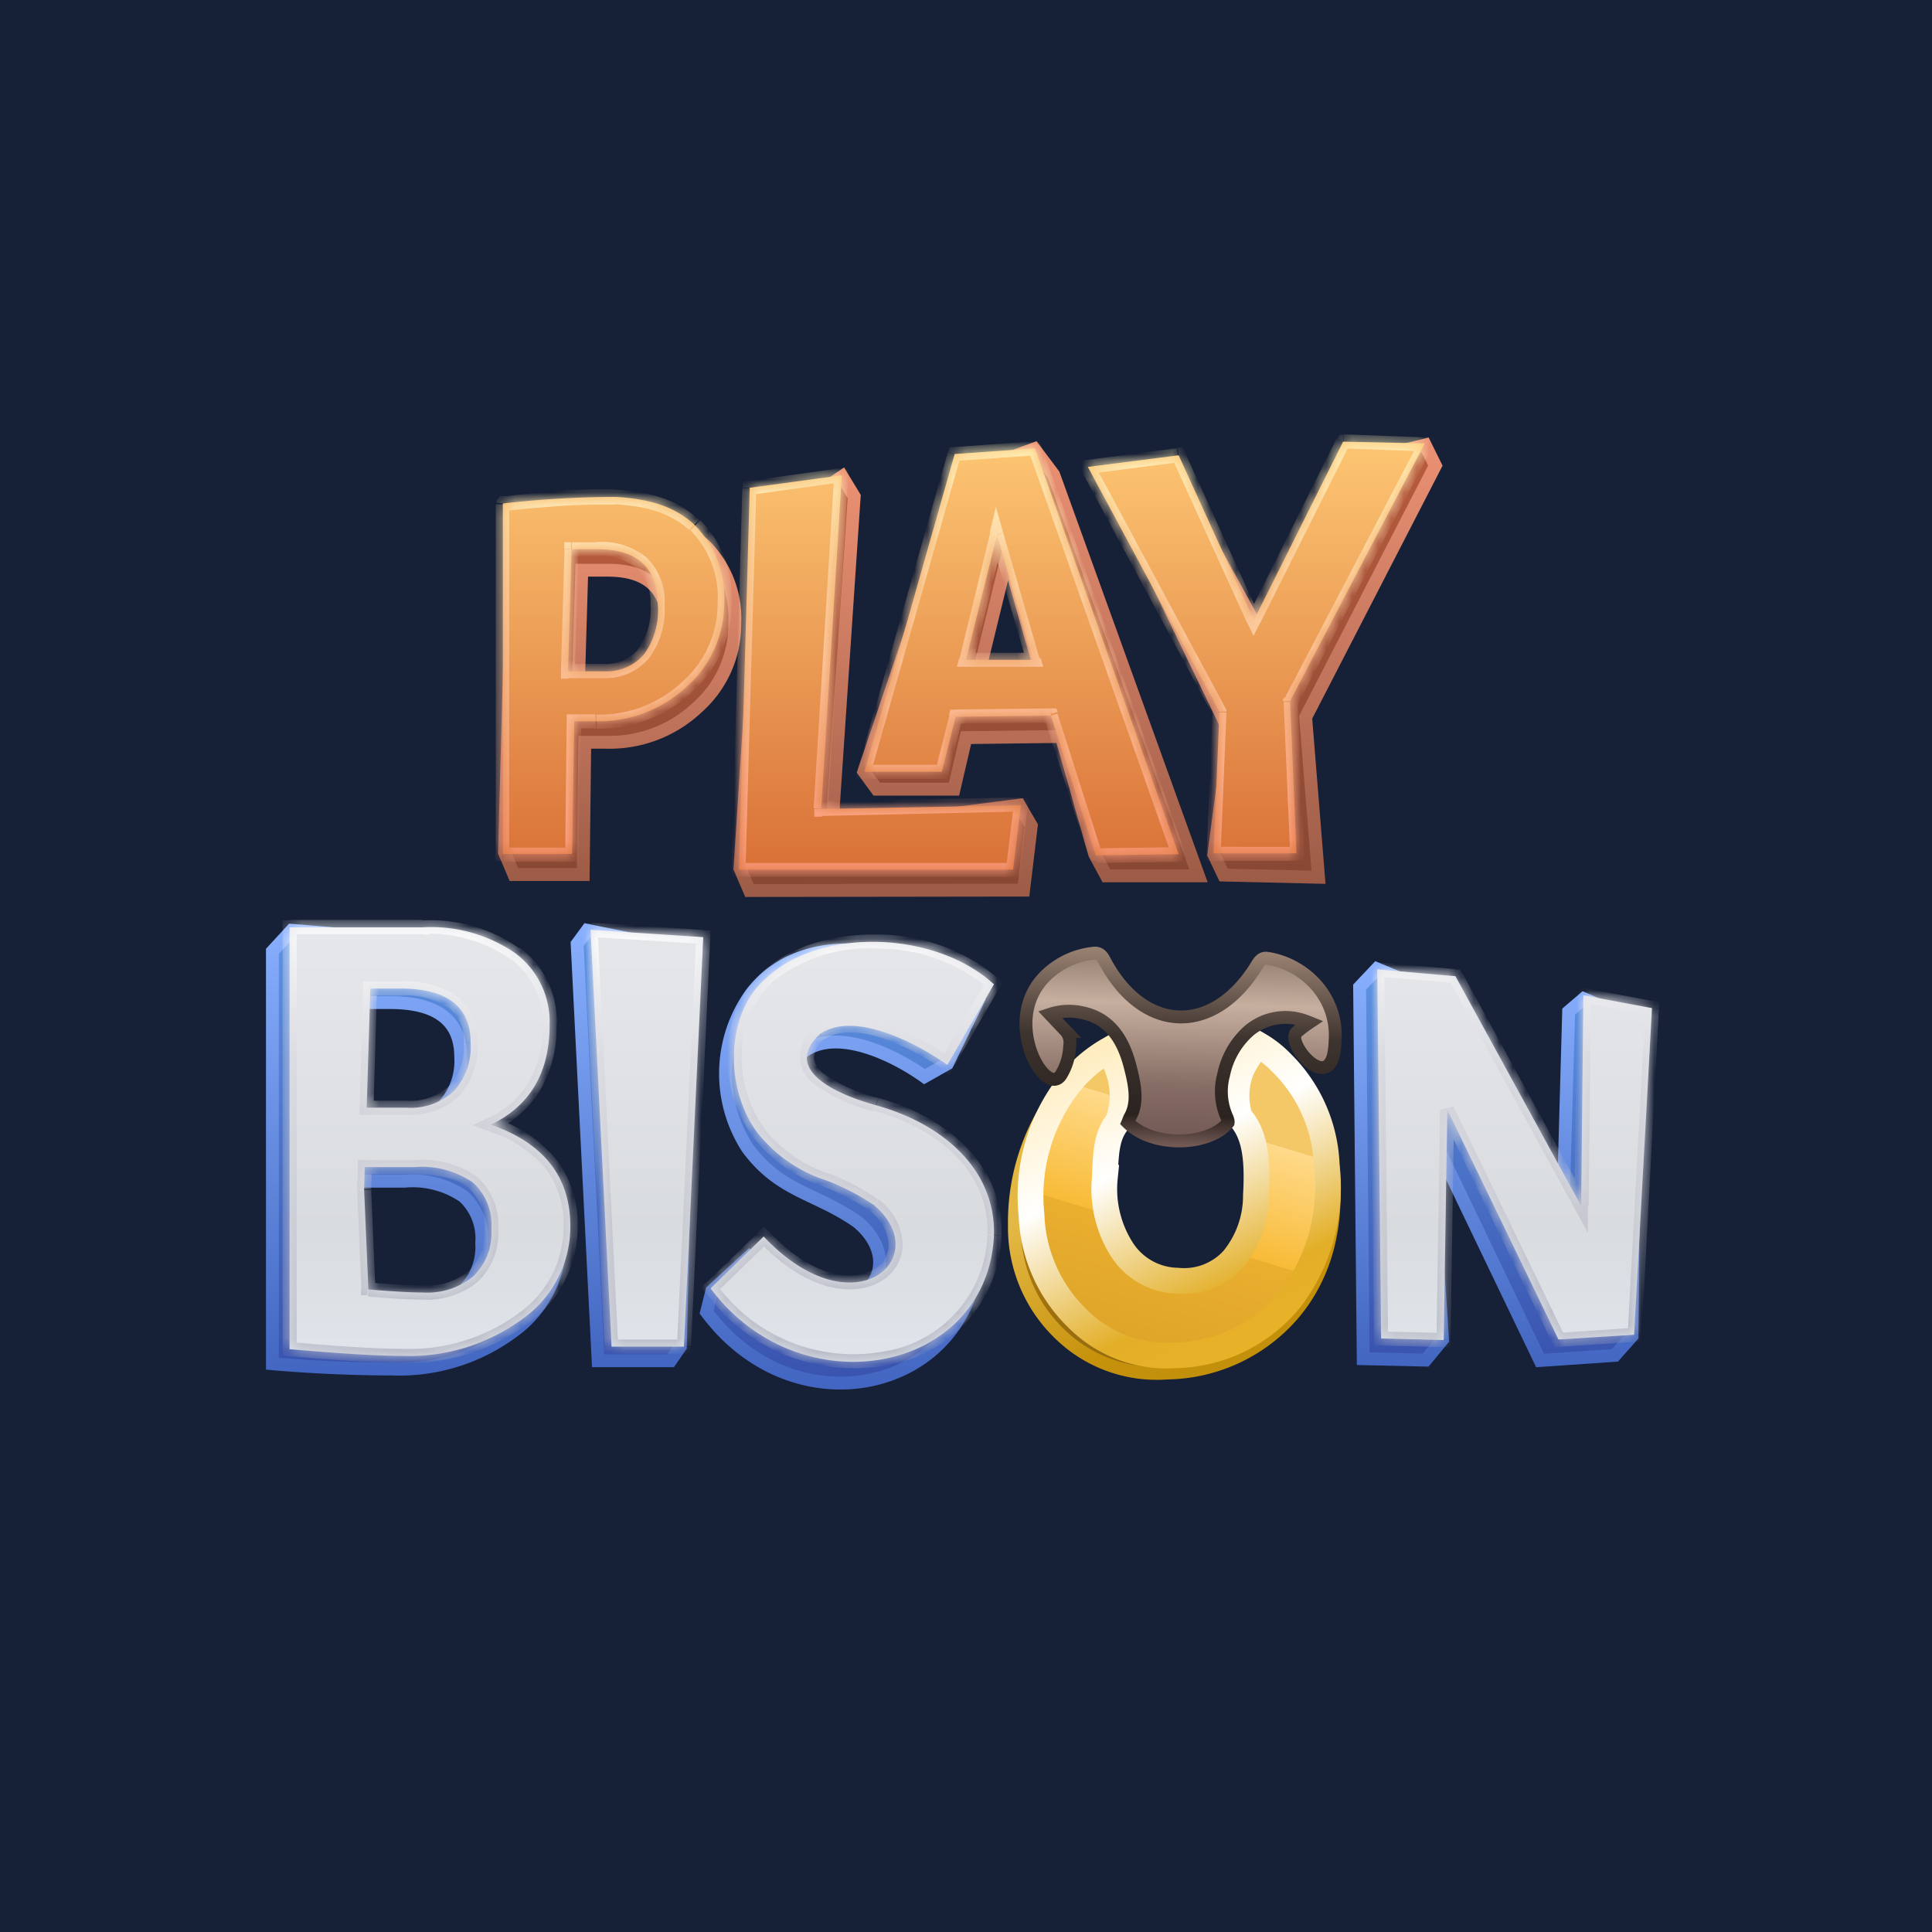
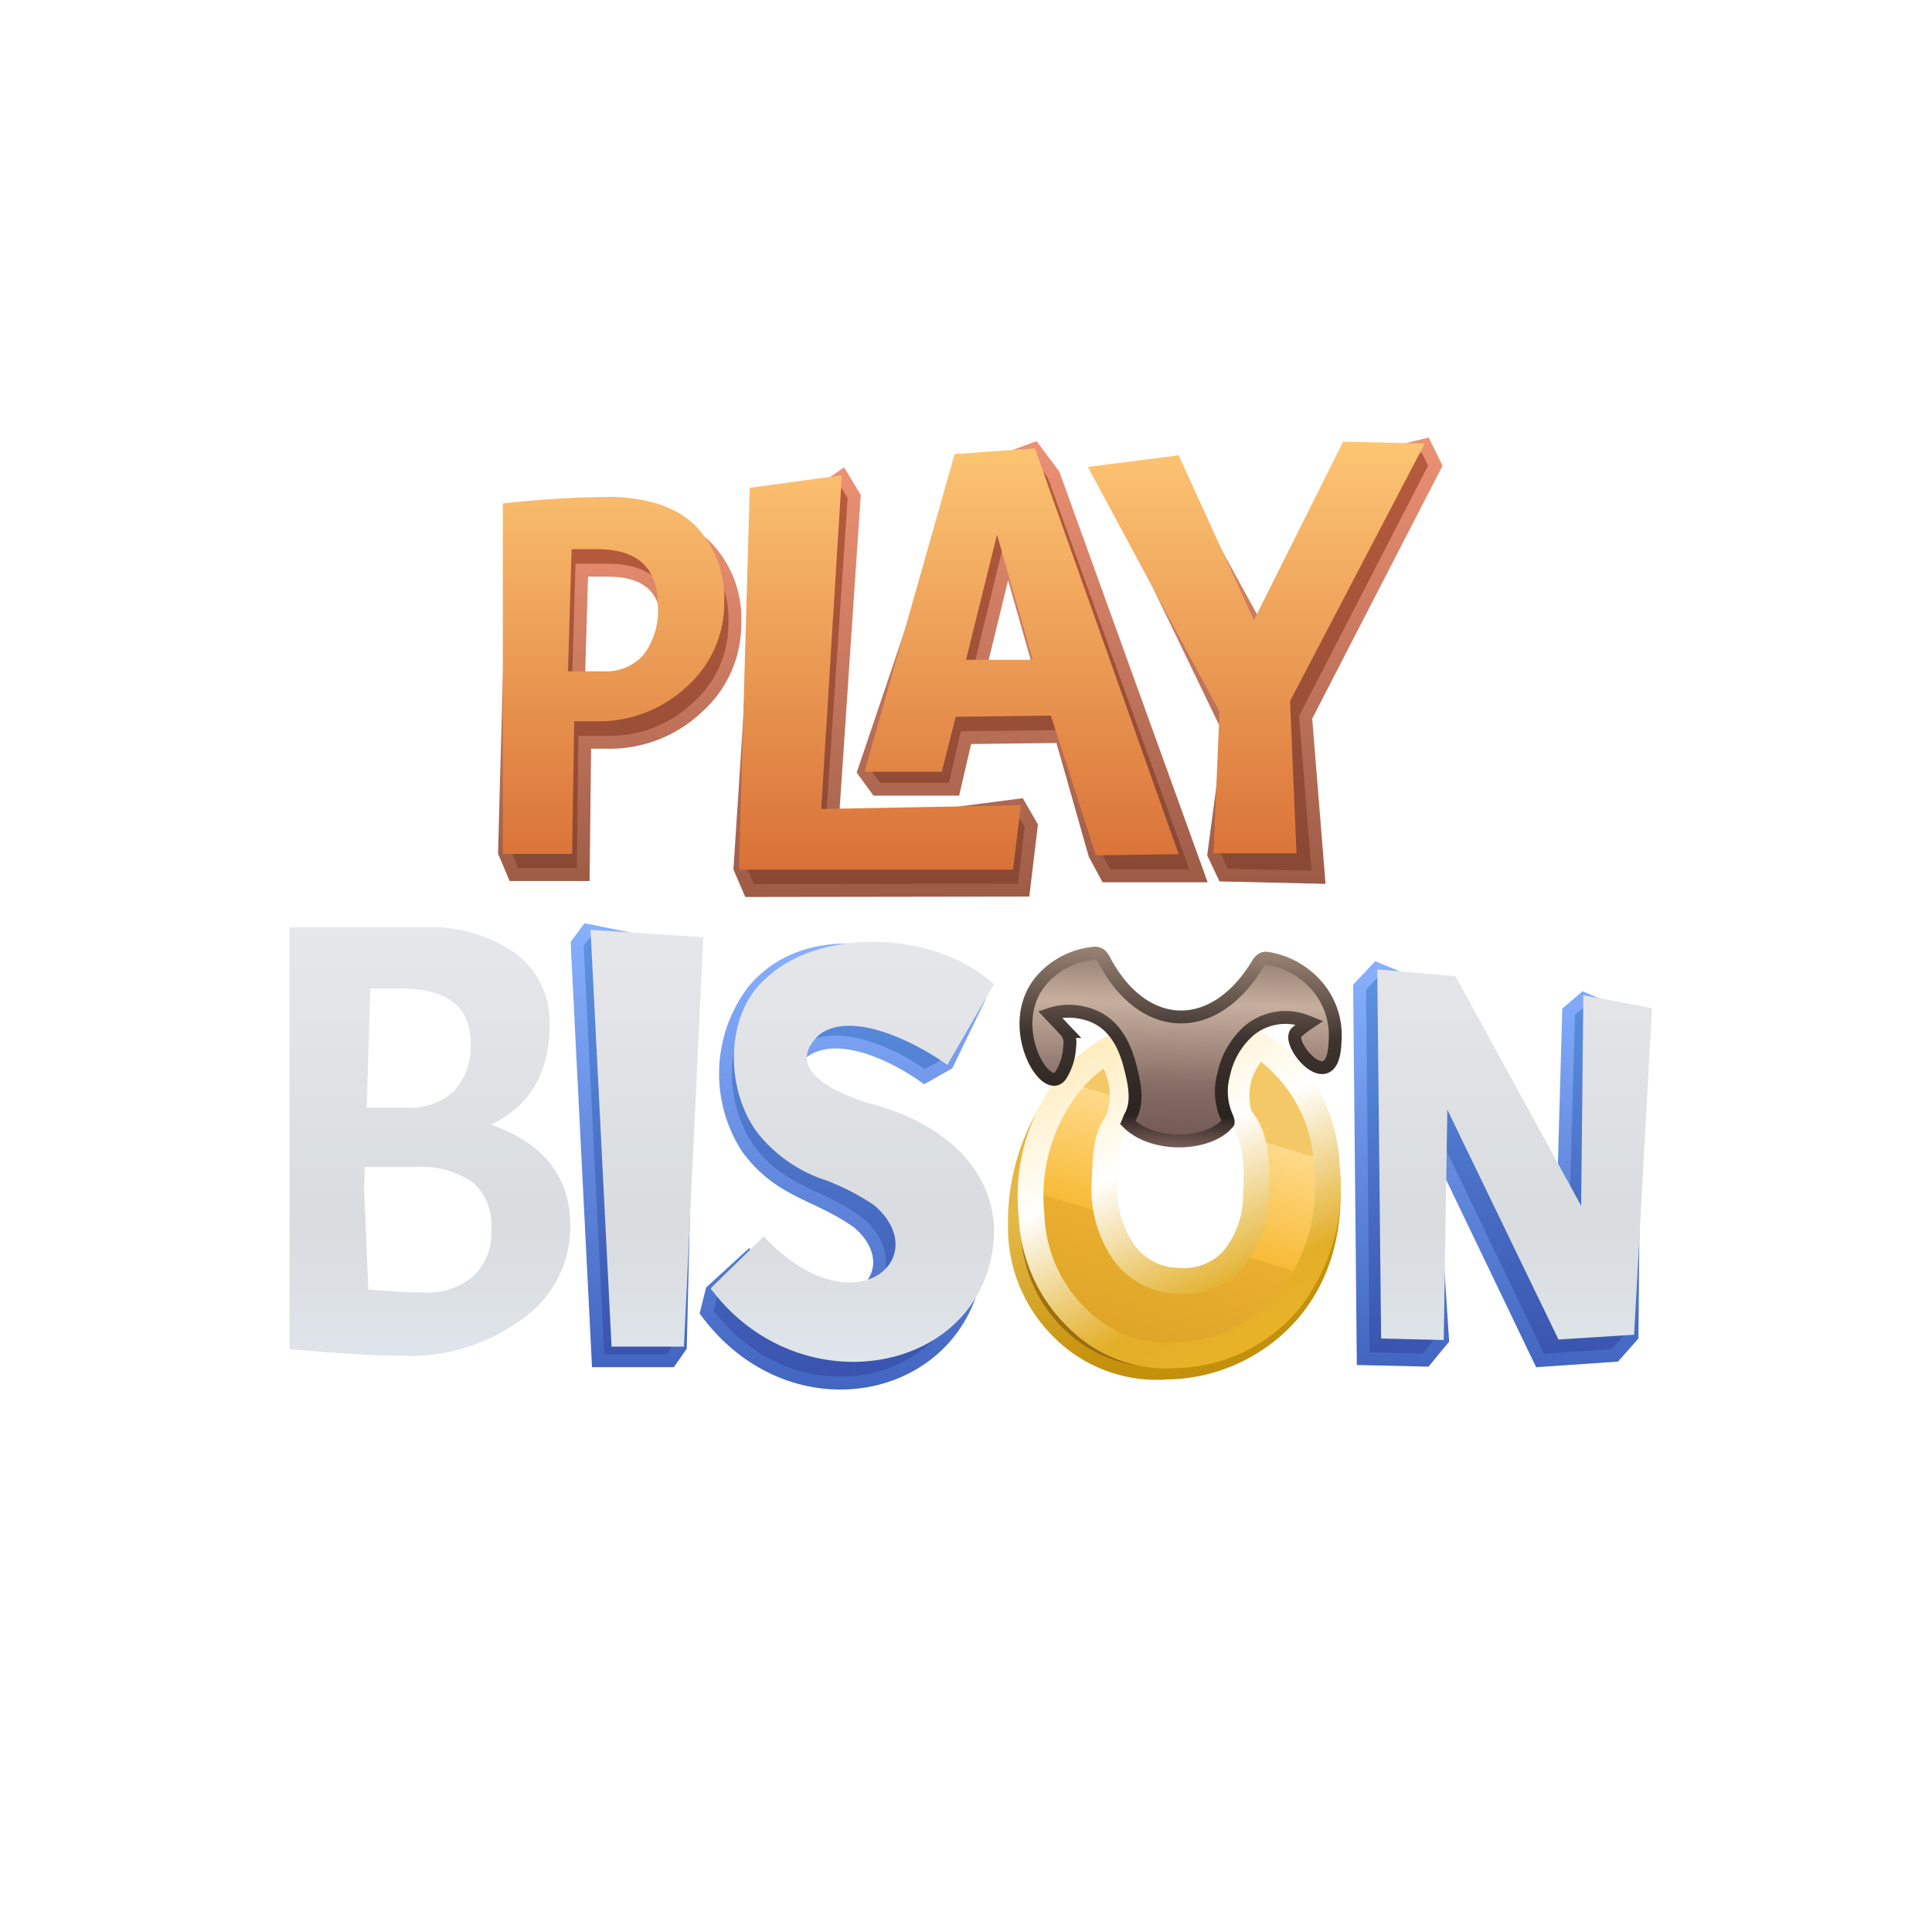
<svg xmlns="http://www.w3.org/2000/svg" xmlns:xlink="http://www.w3.org/1999/xlink" id="Layer_1" data-name="Layer 1" width="150" height="150" viewBox="0 0 150 150">
  <defs>
    <linearGradient id="linear-gradient" x1="48.11" y1="1330.26" x2="48.11" y2="1302.52" gradientTransform="matrix(1, 0, 0, -1, 0, 1370.44)" gradientUnits="userSpaceOnUse">
      <stop offset="0" stop-color="#b95b3d" />
      <stop offset="1" stop-color="#874834" />
    </linearGradient>
    <linearGradient id="linear-gradient-2" x1="48.11" y1="1330.62" x2="48.11" y2="1302.16" gradientTransform="matrix(1, 0, 0, -1, 0, 1370.44)" gradientUnits="userSpaceOnUse">
      <stop offset="0" stop-color="#ec9174" />
      <stop offset="1" stop-color="#9d5c47" />
    </linearGradient>
    <linearGradient id="linear-gradient-3" x1="68.76" y1="1333.48" x2="68.76" y2="1301.29" xlink:href="#linear-gradient" />
    <linearGradient id="linear-gradient-4" x1="68.77" y1="1333.99" x2="68.77" y2="1300.93" xlink:href="#linear-gradient-2" />
    <linearGradient id="linear-gradient-5" x1="80.1" y1="1335.62" x2="80.1" y2="1302.41" xlink:href="#linear-gradient" />
    <linearGradient id="linear-gradient-6" x1="80.17" y1="1336.05" x2="80.17" y2="1302.05" xlink:href="#linear-gradient-2" />
    <linearGradient id="linear-gradient-7" x1="98.84" y1="1335.89" x2="98.84" y2="1302.33" xlink:href="#linear-gradient" />
    <linearGradient id="linear-gradient-8" x1="98.74" y1="1336.31" x2="98.74" y2="1301.96" xlink:href="#linear-gradient-2" />
    <linearGradient id="linear-gradient-9" x1="74.83" y1="1336.14" x2="74.83" y2="1302.91" gradientTransform="matrix(1, 0, 0, -1, 0, 1370.44)" gradientUnits="userSpaceOnUse">
      <stop offset="0" stop-color="#fdc673" />
      <stop offset="1" stop-color="#d97137" />
    </linearGradient>
    <mask id="mask" x="38.49" y="33.74" width="73.02" height="34.34" maskUnits="userSpaceOnUse">
      <g id="path-5-inside-1_688_3273" data-name="path-5-inside-1 688 3273">
-         <path d="M104.28,34.29,97.35,48.15l-5.84-12.8-7.05.9,10.22,19-.46,11h6.44l-.5-11.82,10.46-20ZM85.08,66.41,81.59,55.56l-7.39.09-1.08,4.27h-6l7-24.67,6.23-.44L91.51,66.32Zm-7.67-24.9L75,51.23h5.18Zm-19.2-3.64-.84,29.65H78.65l.61-5-15.5.29,1.6-25.91Zm-4.27,2.9c-1.53-1.46-3.58-2.05-6.15-2.19a78.56,78.56,0,0,0-8.75.51l0,27.21h5.38L44.58,56h1.69a10,10,0,0,0,7.07-2.71,8.66,8.66,0,0,0,2.89-6.53A8,8,0,0,0,53.94,40.77Zm-9.56,1.87h2q4.69,0,4.7,4.38A5.81,5.81,0,0,1,50,50.8a3.85,3.85,0,0,1-3.12,1.32H44.1Z" style="fill:#fff;fill-rule:evenodd" />
-       </g>
+         </g>
    </mask>
    <linearGradient id="linear-gradient-10" x1="75" y1="1336.14" x2="75" y2="1302.91" gradientTransform="matrix(1, 0, 0, -1, 0, 1370.44)" gradientUnits="userSpaceOnUse">
      <stop offset="0" stop-color="#fff0b9" />
      <stop offset="1" stop-color="#f99778" />
    </linearGradient>
    <linearGradient id="linear-gradient-11" x1="32.34" y1="1298.48" x2="32.34" y2="1264.11" gradientTransform="matrix(1, 0, 0, -1, 0, 1370.44)" gradientUnits="userSpaceOnUse">
      <stop offset="0" stop-color="#5d93e2" />
      <stop offset="1" stop-color="#3953ae" />
    </linearGradient>
    <linearGradient id="linear-gradient-12" x1="32.34" y1="1298.87" x2="32.34" y2="1263.74" gradientTransform="matrix(1, 0, 0, -1, 0, 1370.44)" gradientUnits="userSpaceOnUse">
      <stop offset="0" stop-color="#88b0fe" />
      <stop offset="1" stop-color="#4266c1" />
    </linearGradient>
    <linearGradient id="linear-gradient-13" x1="49.19" y1="1298.21" x2="49.19" y2="1264.79" xlink:href="#linear-gradient-11" />
    <linearGradient id="linear-gradient-14" x1="49.19" y1="1298.61" x2="49.19" y2="1264.43" xlink:href="#linear-gradient-12" />
    <linearGradient id="linear-gradient-15" x1="65.39" y1="1296.69" x2="65.39" y2="1263.27" xlink:href="#linear-gradient-11" />
    <linearGradient id="linear-gradient-16" x1="65.42" y1="1297.05" x2="65.42" y2="1262.91" xlink:href="#linear-gradient-12" />
    <linearGradient id="linear-gradient-17" x1="116.47" y1="1294.95" x2="115.75" y2="1264.67" xlink:href="#linear-gradient-11" />
    <linearGradient id="linear-gradient-18" x1="116.48" y1="1295.37" x2="115.74" y2="1264.31" xlink:href="#linear-gradient-12" />
    <linearGradient id="linear-gradient-19" x1="75.37" y1="1298.48" x2="75.37" y2="1264.75" gradientTransform="matrix(1, 0, 0, -1, 0, 1370.44)" gradientUnits="userSpaceOnUse">
      <stop offset="0" stop-color="#e6e7eb" />
      <stop offset="0.69" stop-color="#d9dcdf" />
      <stop offset="1" stop-color="#dfe5eb" />
    </linearGradient>
    <mask id="mask-2" x="21.94" y="71.41" width="106.89" height="34.83" maskUnits="userSpaceOnUse">
      <g id="path-11-inside-2_688_3273" data-name="path-11-inside-2 688 3273">
-         <path d="M40,74A11.49,11.49,0,0,0,32.79,72v0H22.48v32.75c3.9.34,6.83.52,8.79.52a14.79,14.79,0,0,0,9.31-2.88,8.76,8.76,0,0,0,3.7-7.19q0-5.74-6.17-7.88,4.56-2.19,4.56-7.74A6.64,6.64,0,0,0,40,74ZM28.32,90.61h3.85a7,7,0,0,1,4.55,1.2,4.42,4.42,0,0,1,1.43,3.61,4.68,4.68,0,0,1-1.4,3.67,5.62,5.62,0,0,1-3.92,1.26q-1.47,0-4.23-.24l-.33-7.74Zm.43-13.86h2.33q5.46,0,5.46,4.22a5.08,5.08,0,0,1-1.29,3.73A4.94,4.94,0,0,1,31.55,86H28.47Zm24.35,27.8,1.5-31.79-8.75-.57,1.63,32.36ZM59.29,96c7,7.42,13.37,1.62,8.56-2.44a18.33,18.33,0,0,0-3.69-1.91A11.18,11.18,0,0,1,58.85,88c-2.59-3.38-2.62-9.37.73-12.14,4.16-3.83,13-3.64,17.59.56l-3.62,6.26c-2.34-1.67-7.3-4.28-9.93-2.36-3,2.84,1.62,4.73,4.39,5.49,5.22,1.45,9.31,5,9.16,10.12-.52,10.7-15,13.49-22,4.1Zm67.58,7.63,1.39-25.36-5.33-1-.17,16.35L113,75.79l-6.07-.53.3,28.66,4.86.12.28-17.89L121,104Z" style="fill:#fff;fill-rule:evenodd" />
-       </g>
+         </g>
    </mask>
    <linearGradient id="linear-gradient-20" x1="75.38" y1="1298.48" x2="75.38" y2="1264.75" gradientTransform="matrix(1, 0, 0, -1, 0, 1370.44)" gradientUnits="userSpaceOnUse">
      <stop offset="0" stop-color="#fff" />
      <stop offset="0.31" stop-color="#d8d8df" />
      <stop offset="1" stop-color="#b7b9c5" />
    </linearGradient>
    <linearGradient id="linear-gradient-21" x1="94.75" y1="1289.56" x2="87.81" y2="1264.69" gradientTransform="matrix(1, 0, 0, -1, 0, 1370.44)" gradientUnits="userSpaceOnUse">
      <stop offset="0" stop-color="#ecaf2c" />
      <stop offset="0.57" stop-color="#ba8410" />
      <stop offset="1" stop-color="#976c0e" />
    </linearGradient>
    <linearGradient id="linear-gradient-22" x1="81.21" y1="1298.73" x2="100.74" y2="1256.02" gradientTransform="matrix(1, 0, 0, -1, 0, 1370.44)" gradientUnits="userSpaceOnUse">
      <stop offset="0" stop-color="#e7b22c" />
      <stop offset="0.43" stop-color="#e4b845" />
      <stop offset="0.69" stop-color="#c6920c" />
      <stop offset="0.99" stop-color="#bc8b0d" />
    </linearGradient>
    <linearGradient id="linear-gradient-23" x1="96.25" y1="1293.47" x2="86.29" y2="1260.64" gradientTransform="matrix(1, 0, 0, -1, 0, 1370.44)" gradientUnits="userSpaceOnUse">
      <stop offset="0.31" stop-color="#f4c867" />
      <stop offset="0.31" stop-color="#ffda8b" />
      <stop offset="0.57" stop-color="#f8bb37" />
      <stop offset="0.57" stop-color="#eaaf2f" />
      <stop offset="0.9" stop-color="#dba227" />
      <stop offset="0.9" stop-color="#d39818" />
    </linearGradient>
    <linearGradient id="linear-gradient-24" x1="81.66" y1="1298.58" x2="101.34" y2="1257.47" gradientTransform="matrix(1, 0, 0, -1, 0, 1370.44)" gradientUnits="userSpaceOnUse">
      <stop offset="0.15" stop-color="#ffe7ab" />
      <stop offset="0.43" stop-color="#fffffe" />
      <stop offset="0.69" stop-color="#e3af28" />
      <stop offset="0.99" stop-color="#f2b927" />
    </linearGradient>
    <linearGradient id="linear-gradient-25" x1="91.86" y1="1296.23" x2="91.45" y2="1281.91" gradientTransform="matrix(1, 0, 0, -1, 0, 1370.44)" gradientUnits="userSpaceOnUse">
      <stop offset="0" stop-color="#968071" />
      <stop offset="0.26" stop-color="#c6af9f" />
      <stop offset="0.71" stop-color="#856c64" />
      <stop offset="1" stop-color="#735954" />
    </linearGradient>
    <linearGradient id="linear-gradient-26" x1="91.87" y1="1296.58" x2="91.44" y2="1281.55" gradientTransform="matrix(1, 0, 0, -1, 0, 1370.44)" gradientUnits="userSpaceOnUse">
      <stop offset="0" stop-color="#988171" />
      <stop offset="0.44" stop-color="#3e342f" />
      <stop offset="0.85" stop-color="#2b2320" />
      <stop offset="1" stop-color="#735954" />
    </linearGradient>
  </defs>
-   <rect width="150" height="150" style="fill:#162036" />
  <path d="M48.61,40.2c2.57.14,4.62.73,6.15,2.19a8,8,0,0,1,2.29,6,8.63,8.63,0,0,1-2.9,6.53,9.91,9.91,0,0,1-7.06,2.71H45.4l-.12,10.27H39.9l-.73-1.72.69-25.49A78.56,78.56,0,0,1,48.61,40.2Zm-1.44,4.07h-2l-.28,9.47h2.73a3.83,3.83,0,0,0,3.11-1.32,5.76,5.76,0,0,0,1.11-3.78C51.86,45.72,50.3,44.27,47.17,44.27Z" style="fill:url(#linear-gradient);stroke:url(#linear-gradient-2)" />
  <path d="M58.19,69.14l-.74-1.72,1.7-26.23L65.38,37l.94,1.55L64.58,64.4l14.56-1.89.93,1.6-.6,5Z" style="fill:url(#linear-gradient-3);stroke:url(#linear-gradient-4)" />
  <path d="M85.9,68,85,66.33,82.4,57.18,75,57.27l-.93,4h-6l-1-1.37,7.79-23.05,5.44-2,1.5,2L93.05,68Zm-7.67-24.9-2.37,9.72H81Z" style="fill:url(#linear-gradient-5);stroke:url(#linear-gradient-6)" />
  <path d="M98.16,49.77l6.94-13.86,5.55-1.36.79,1.6L101.37,55.69l1,12.42L95,67.94l-.76-1.61L95.5,56.9,86.23,37.69l5-.55Z" style="fill:url(#linear-gradient-7);stroke:url(#linear-gradient-8)" />
  <path d="M104.28,34.29,97.35,48.15l-5.84-12.8-7.05.9,10.22,19-.46,11h6.44l-.5-11.82,10.46-20ZM85.08,66.41,81.59,55.56l-7.39.09-1.08,4.27h-6l7-24.67,6.23-.44L91.51,66.32Zm-7.67-24.9L75,51.23h5.18Zm-19.2-3.64-.84,29.65H78.65l.61-5-15.5.29,1.6-25.91Zm-4.27,2.9c-1.53-1.46-3.58-2.05-6.15-2.19a78.56,78.56,0,0,0-8.75.51l0,27.21h5.38L44.58,56h1.69a10,10,0,0,0,7.07-2.71,8.66,8.66,0,0,0,2.89-6.53A8,8,0,0,0,53.94,40.77Zm-9.56,1.87h2q4.69,0,4.7,4.38A5.81,5.81,0,0,1,50,50.8a3.85,3.85,0,0,1-3.12,1.32H44.1Z" style="fill-rule:evenodd;fill:url(#linear-gradient-9)" />
  <g style="mask:url(#mask)">
-     <path d="M97.35,48.15l-.5.22.47,1,.51-1Zm6.93-13.86,0-.54H104l-.16.31ZM91.51,35.35l.5-.23-.17-.37-.4,0Zm-7.05.9-.07-.54-.78.1.37.7Zm10.22,19,.54,0v-.15L95.16,55Zm-.46,11-.54,0,0,.57h.57Zm6.44,0v.55h.57l0-.57Zm-.5-11.82-.49-.26-.06.13v.15Zm10.46-20,.49.26.4-.77-.87,0Zm-29,21,.51-.16L82,55h-.4Zm3.49,10.85-.52.16.12.39h.41ZM74.2,55.65V55.1h-.42l-.1.41Zm-1.08,4.27v.55h.43l.1-.42Zm-6,0-.53-.15-.19.7h.72Zm7-24.67,0-.54-.39,0-.1.37Zm6.23-.44.51-.18-.14-.4-.41,0ZM91.51,66.32v.55h.76L92,66.14ZM75,51.23l-.53-.13-.17.67H75Zm2.37-9.72.52-.15-.57-2-.48,2Zm2.81,9.72v.54H81l-.21-.69ZM57.37,67.52h-.55v.56h.56Zm.84-29.65-.08-.54-.46.07v.46ZM78.65,67.53v.54h.49l.06-.48Zm.61-5,.54.07.07-.62h-.62Zm-15.5.29-.54,0,0,.59h.59Zm1.6-25.91.55,0,0-.66-.66.09ZM47.79,38.58l0-.54h0Zm6.15,2.19.38-.39h0ZM39,39.09h0Zm0,27.21h-.55v.55h.55Zm5.38,0v.55H45v-.54ZM44.58,56v-.54H44V56Zm1.69,0v-.54h0Zm7.07-2.71-.38-.4h0Zm-9-10.67V42.1h-.53l0,.53ZM51.05,47h0ZM50,50.8l.41.35h0ZM44.1,52.12l-.55,0v.57h.56Zm53.73-3.73,6.94-13.85-1-.49L96.86,47.9ZM91,35.57l5.83,12.8,1-.45L92,35.12Zm-6.49,1.22,7-.9-.14-1.09-7,.91ZM95.16,55,84.94,36l-1,.51,10.22,19Zm-.39,11.32.45-11-1.09-.05-.45,11Zm5.89-.57H94.22v1.09h6.44Zm-1-11.26.51,11.83,1.09,0-.51-11.83Zm10.53-20.24-10.47,20,1,.51,10.47-20Zm-5.88.56,6.34.24,0-1.09-6.34-.24ZM81.07,55.73l3.49,10.84,1-.33L82.1,55.4Zm-6.87.46,7.39-.08V55l-7.39.08Zm-.55,3.86,1.07-4.27-1-.27-1.08,4.28Zm-6.51.42h6V59.38h-6ZM73.59,35.1l-7,24.67,1,.3,7-24.67Zm6.72-.84-6.23.45.07,1.08,6.24-.44ZM92,66.14,80.86,34.63l-1,.36L91,66.51ZM85.09,67l6.42-.08V65.78l-6.43.08ZM75.57,51.36l2.37-9.72-1.06-.26L74.51,51.1Zm4.65-.68H75v1.09h5.18Zm-3.34-9,2.82,9.72,1-.3-2.81-9.72Zm-19,25.88.84-29.65-1.09,0-.84,29.65ZM78.65,67H57.37v1.09H78.65Zm.06-4.55-.6,5,1.09.13.6-5Zm-14.94.9L79.27,63l0-1.09-15.5.29Zm1-26.49-1.6,25.91,1.09.07,1.6-25.92Zm-6.54,1.57,7.16-1-.15-1.08-7.16,1Zm-10.52.72c2.51.13,4.41.71,5.8,2l.76-.79c-1.67-1.59-3.87-2.2-6.5-2.34Zm-8.18,0a1,1,0,0,1-.32.5l-.08,0h0l.19,0,.71-.07c.61-.06,1.44-.14,2.36-.21a49.4,49.4,0,0,1,5.33-.19L47.82,38a48.66,48.66,0,0,0-5.47.19L40,38.44l-.73.08-.2,0h-.15l-.08,0a1,1,0,0,0-.32.5Zm0,27.21,0-27.21H38.49l0,27.21Zm4.84-.55H39.08v1.1h5.38ZM44,56l-.12,10.27,1.09,0L45.13,56Zm2.23-.54H44.58v1.09h1.69ZM53,52.91a9.39,9.39,0,0,1-6.69,2.57v1.09a10.54,10.54,0,0,0,7.44-2.86Zm2.72-6.13A8.09,8.09,0,0,1,53,52.91l.75.8a9.2,9.2,0,0,0,3.06-6.93Zm-2.12-5.61a7.36,7.36,0,0,1,2.12,5.61h1.09a8.47,8.47,0,0,0-2.45-6.4Zm-7.21.93h-2v1.09h2ZM51.6,47a4.79,4.79,0,0,0-1.36-3.68,5.52,5.52,0,0,0-3.89-1.24v1.09a4.47,4.47,0,0,1,3.15,1,3.76,3.76,0,0,1,1,2.88Zm-1.24,4.13A6.28,6.28,0,0,0,51.6,47H50.51a5.22,5.22,0,0,1-1,3.43Zm-3.53,1.52a4.4,4.4,0,0,0,3.53-1.52l-.83-.7a3.32,3.32,0,0,1-2.7,1.12Zm-2.73,0h2.73v-1.1H44.1Zm-.27-10-.28,9.47,1.09,0,.28-9.48Z" style="fill:url(#linear-gradient-10)" />
-   </g>
-   <path d="M32,73a11.52,11.52,0,0,1,7.22,2.07,6.62,6.62,0,0,1,2.66,5.53c0,3.7-2.42,5.54-5.45,7,4.11,1.42,7.07,4.79,7.07,8.62a8.77,8.77,0,0,1-3.71,7.19,14.75,14.75,0,0,1-9.31,2.88c-2,0-5.43-.07-9.33-.41V73.86l1.5-1.63ZM31.4,91.71H27.56l0,1.75.33,7.75c1.84.16,3.24.24,4.22.24A5.67,5.67,0,0,0,36,100.19a4.71,4.71,0,0,0,1.4-3.68A4.42,4.42,0,0,0,36,92.9,7,7,0,0,0,31.4,91.71ZM30.31,77.84H28L27.7,87.1h3.08a5,5,0,0,0,3.71-1.31,5.11,5.11,0,0,0,1.28-3.73Q35.77,77.85,30.31,77.84Z" style="fill:url(#linear-gradient-11);stroke:url(#linear-gradient-12)" />
+     </g>
  <path d="M53.56,73.85l-.74,30.7-.76,1.1H46.44L44.81,73.29l.78-1.06Z" style="fill:url(#linear-gradient-13);stroke:url(#linear-gradient-14)" />
  <path d="M58.14,97.6c7,7.42,13.27,1.34,8.46-2.71-3.25-2.3-6-2.3-8.56-5.75a10.65,10.65,0,0,1,.29-12c4.18-5.45,13-3.63,17.59.56l-2.37,4.89-1.77,1c-2.34-1.67-6.78-3.86-9.41-1.94-3,2.84,1.62,4.73,4.39,5.49,5.22,1.44,9.31,5,9.16,10.12-.52,10.69-14.07,14-21.06,4.61l.41-1.64Z" style="fill:url(#linear-gradient-15);stroke:url(#linear-gradient-16)" />
  <path d="M126.93,79.25l-.22,24.48-1.33,1.5-5.81.4-8.64-18L112,104l-1.32,1.6-4.84-.11-.28-28.85,1.34-1.42,4.7,1.94,9.72,18,.47-16.62,1.17-1Z" style="fill:url(#linear-gradient-17);stroke:url(#linear-gradient-18)" />
  <path d="M40,74A11.49,11.49,0,0,0,32.79,72v0H22.48v32.75c3.9.34,6.83.52,8.79.52a14.79,14.79,0,0,0,9.31-2.88,8.76,8.76,0,0,0,3.7-7.19q0-5.74-6.17-7.88,4.56-2.19,4.56-7.74A6.64,6.64,0,0,0,40,74ZM28.32,90.61h3.85a7,7,0,0,1,4.55,1.2,4.42,4.42,0,0,1,1.43,3.61,4.68,4.68,0,0,1-1.4,3.67,5.62,5.62,0,0,1-3.92,1.26q-1.47,0-4.23-.24l-.33-7.74Zm.43-13.86h2.33q5.46,0,5.46,4.22a5.08,5.08,0,0,1-1.29,3.73A4.94,4.94,0,0,1,31.55,86H28.47Zm24.35,27.8,1.5-31.79-8.75-.57,1.63,32.36ZM59.29,96c7,7.42,13.37,1.62,8.56-2.44a18.33,18.33,0,0,0-3.69-1.91A11.18,11.18,0,0,1,58.85,88c-2.59-3.38-2.62-9.37.73-12.14,4.16-3.83,13-3.64,17.59.56l-3.62,6.26c-2.34-1.67-7.3-4.28-9.93-2.36-3,2.84,1.62,4.73,4.39,5.49,5.22,1.45,9.31,5,9.16,10.12-.52,10.7-15,13.49-22,4.1Zm67.58,7.63,1.39-25.36-5.33-1-.17,16.35L113,75.79l-6.07-.53.3,28.66,4.86.12.28-17.89L121,104Z" style="fill-rule:evenodd;fill:url(#linear-gradient-19)" />
  <g style="mask:url(#mask-2)">
    <path d="M32.79,72v-.54h-.55V72Zm0,0v.55h.54V72ZM22.48,72v-.55h-.54V72Zm0,32.75h-.54v.49l.49.05Zm18.1-2.36.33.43h0ZM38.11,87.29l-.23-.49-1.2.57,1.26.44Zm-9.79,3.32v-.54h-.53v.53Zm8.4,1.2-.35.42h0Zm0,7.28-.37-.4h0Zm-8.15,1-.54,0,0,.48.48,0Zm-.33-7.74h-.54v0Zm.48-15.62V76.2h-.53l0,.53Zm6.5,8-.39-.39h0ZM28.47,86l-.55,0,0,.56h.57ZM54.6,72.76l.55,0,0-.53-.53,0Zm-1.5,31.79v.55h.52l0-.52ZM45.85,72.19l0-.54-.61,0,0,.61Zm1.63,32.36-.55,0,0,.52h.52Zm20.37-11,.35-.42h0ZM59.29,96l.39-.37-.38-.4-.39.38Zm4.87-4.35-.21.5h0ZM58.85,88l.44-.33h0Zm.73-12.14.34.42h0Zm17.59.56.47.27.22-.38L77.54,76Zm-3.62,6.26-.31.45.48.34.3-.52Zm-9.93-2.36-.32-.44,0,0,0,0ZM68,85.77l.15-.52h0Zm9.16,10.12.54,0h0Zm-22,4.1-.38-.4-.35.34.29.38Zm73.1-21.72.54,0,0-.48-.47-.09Zm-1.39,25.36,0,.55.48,0,0-.48Zm-3.94-26.36.1-.53-.64-.12v.65Zm-.17,16.35-.48.26,1,1.83,0-2.09ZM113,75.79l.48-.27-.14-.25-.29,0Zm-6.07-.53,0-.54-.6,0v.6Zm.3,28.66h-.55v.53h.53Zm4.86.12v.55h.55v-.55Zm.28-17.89.49-.24-1,.23ZM121,104l-.49.24.16.33.37,0ZM32.79,72.5a11,11,0,0,1,6.89,2l.66-.86a12,12,0,0,0-7.55-2.18Zm.54-.53v0H32.24v0Zm-10.85.55H32.79v-1.1H22.48Zm.55,32.2V72H21.94v32.75Zm8.24,0q-2.91,0-8.74-.52l-.1,1.09c3.9.34,6.85.52,8.84.52Zm9-2.76a14.26,14.26,0,0,1-9,2.76v1.09a15.29,15.29,0,0,0,9.64-3Zm3.49-6.76a8.21,8.21,0,0,1-3.5,6.76l.67.86a9.3,9.3,0,0,0,3.92-7.62Zm-5.8-7.36a9.14,9.14,0,0,1,4.37,2.85,7.09,7.09,0,0,1,1.43,4.51h1.09A8.18,8.18,0,0,0,43.17,90a10.26,10.26,0,0,0-4.88-3.22Zm4.18-8.26A8.55,8.55,0,0,1,41.06,84a7.17,7.17,0,0,1-3.18,2.82l.47,1A8.27,8.27,0,0,0,42,84.54a9.66,9.66,0,0,0,1.21-5Zm-2.44-5.1a6.09,6.09,0,0,1,2.44,5.1h1.09a7.16,7.16,0,0,0-2.87-6ZM32.17,90.07H28.32v1.09h3.85Zm4.91,1.33a7.51,7.51,0,0,0-4.91-1.33v1.09c2,0,3.41.39,4.2,1.07Zm1.61,4a5,5,0,0,0-1.62-4l-.69.84a3.9,3.9,0,0,1,1.22,3.19ZM37.11,99.5a5.22,5.22,0,0,0,1.58-4.08H37.6a4.15,4.15,0,0,1-1.22,3.27Zm-4.28,1.4a6.17,6.17,0,0,0,4.28-1.4l-.73-.81a5.09,5.09,0,0,1-3.55,1.12Zm-4.27-.24c1.84.16,3.26.24,4.27.24V99.81c-1,0-2.34-.08-4.18-.24Zm-.83-8.26.33,7.74,1.09,0-.33-7.74Zm.05-1.8-.05,1.76,1.09,0,.05-1.76Zm3.3-14.4H28.75v1.09h2.33Zm6,4.77a4.31,4.31,0,0,0-1.57-3.6,7.18,7.18,0,0,0-4.43-1.17v1.09a6.11,6.11,0,0,1,3.76.95A3.2,3.2,0,0,1,36,81Zm-1.44,4.11A5.65,5.65,0,0,0,37.08,81H36a4.52,4.52,0,0,1-1.13,3.34Zm-4.09,1.47a5.47,5.47,0,0,0,4.09-1.47l-.78-.76a4.43,4.43,0,0,1-3.31,1.14Zm-3.08,0h3.08V85.46H28.47Zm-.27-9.82L27.92,86,29,86l.28-9.26Zm25.86-4-1.5,31.8,1.09,0,1.5-31.8Zm-8.25,0,8.76.56.07-1.09-8.76-.56ZM48,104.53,46.39,72.17l-1.09,0,1.63,32.36ZM53.1,104H47.48v1.09H53.1ZM67.5,94A3.51,3.51,0,0,1,69,96.68a2.29,2.29,0,0,1-1.25,1.93c-1.56.86-4.64.64-8.05-3l-.79.75c3.58,3.8,7.19,4.39,9.37,3.18a3.38,3.38,0,0,0,1.81-2.85,4.58,4.58,0,0,0-1.87-3.57ZM64,92.15A17.76,17.76,0,0,1,67.53,94l.63-.89a18.15,18.15,0,0,0-3.79-2Zm-5.53-3.87A11.67,11.67,0,0,0,64,92.15l.42-1a10.69,10.69,0,0,1-5.08-3.52Zm.81-12.88a8.39,8.39,0,0,0-2.79,6.24,10.46,10.46,0,0,0,2,6.65l.87-.67a9.37,9.37,0,0,1-1.76-5.94,7.31,7.31,0,0,1,2.39-5.44ZM77.54,76a14.5,14.5,0,0,0-9.3-3.44c-3.39-.09-6.81.84-9,2.87l.73.81a11.91,11.91,0,0,1,8.27-2.59,13.38,13.38,0,0,1,8.59,3.15ZM74,82.91l3.62-6.26-1-.54-3.61,6.26ZM64,80.72c1.08-.79,2.74-.7,4.57-.09a18.89,18.89,0,0,1,4.72,2.46l.63-.89a19.9,19.9,0,0,0-5-2.6c-1.89-.63-4-.89-5.57.24Zm4.2,4.53A12.38,12.38,0,0,1,64,83.39a1.92,1.92,0,0,1-.8-1.21A2,2,0,0,1,64,80.67l-.75-.78a2.6,2.6,0,0,0,.07,4.34,13.29,13.29,0,0,0,4.54,2.07Zm9.56,10.66c.17-5.44-4.22-9.19-9.55-10.66l-.3,1c5.11,1.41,8.9,4.86,8.76,9.57Zm-23,4.4a14.19,14.19,0,0,0,14,5.7,10.59,10.59,0,0,0,9-10.09l-1.09-.06a9.51,9.51,0,0,1-8.13,9.08A13.11,13.11,0,0,1,55.6,99.66Zm4.19-4.7-4.13,4,.76.79,4.13-4Zm68.8-17.37-1.38,25.36,1.09.06L128.8,78.3Zm-4.88-.43,5.33,1,.2-1.08-5.33-1Zm.47,15.81.17-16.34h-1.09l-.17,16.34ZM112.51,76.05l9.77,17.83,1-.52-9.76-17.84Zm-5.63-.24,6.07.52.09-1.09L107,74.72Zm.89,28.11-.3-28.66h-1.09l.29,28.66Zm4.32-.43-4.86-.11,0,1.09,4.86.12Zm-.28-17.35L111.53,104l1.09,0,.28-17.9Zm9.71,17.65-8.67-17.88-1,.47,8.67,17.89Zm5.32-.7-5.85.4.08,1.08,5.84-.39Z" style="fill:url(#linear-gradient-20)" />
  </g>
-   <path d="M86.1,81.37c.25.38-.69,1.17-.44,1.83a5.8,5.8,0,0,1,0,4.3c-1,1.13-1,2.5-1.15,4.58A8.9,8.9,0,0,0,86,98a6.41,6.41,0,0,0,9.48.79,8,8,0,0,0,2-5.23c.17-3,0-5.49-1.25-6.85a4.3,4.3,0,0,1,0-3.35,8.63,8.63,0,0,1,1.44-2.11,8.92,8.92,0,0,1,2,1.5,12,12,0,0,1,3.86,8.39q.48,6.59-3.09,10.85a13.17,13.17,0,0,1-9.83,4.61,10.78,10.78,0,0,1-8.3-3,11.45,11.45,0,0,1-3.55-8.46,17,17,0,0,1,3.43-10.5A12.1,12.1,0,0,1,86.1,81.37Z" style="fill:url(#linear-gradient-21);stroke:url(#linear-gradient-22)" />
+   <path d="M86.1,81.37c.25.38-.69,1.17-.44,1.83c-1,1.13-1,2.5-1.15,4.58A8.9,8.9,0,0,0,86,98a6.41,6.41,0,0,0,9.48.79,8,8,0,0,0,2-5.23c.17-3,0-5.49-1.25-6.85a4.3,4.3,0,0,1,0-3.35,8.63,8.63,0,0,1,1.44-2.11,8.92,8.92,0,0,1,2,1.5,12,12,0,0,1,3.86,8.39q.48,6.59-3.09,10.85a13.17,13.17,0,0,1-9.83,4.61,10.78,10.78,0,0,1-8.3-3,11.45,11.45,0,0,1-3.55-8.46,17,17,0,0,1,3.43-10.5A12.1,12.1,0,0,1,86.1,81.37Z" style="fill:url(#linear-gradient-21);stroke:url(#linear-gradient-22)" />
  <path d="M86.08,81.52a8.29,8.29,0,0,1,.7,1.48,5.75,5.75,0,0,1,0,4.09c-.87,1.08-.93,2.38-1,4.35a8.73,8.73,0,0,0,1.35,5.61,5.24,5.24,0,0,0,4.28,2.38,5.15,5.15,0,0,0,4.32-1.64,7.78,7.78,0,0,0,1.78-5c.16-2.83-.08-4.76-1.26-6.06a5.56,5.56,0,0,1,.12-3.63,8.32,8.32,0,0,1,1.31-2,8.18,8.18,0,0,1,1.83,1.43,11.77,11.77,0,0,1,3.5,8,14.33,14.33,0,0,1-2.81,10.31,11.75,11.75,0,0,1-8.91,4.38,9.73,9.73,0,0,1-7.64-2.86,11.73,11.73,0,0,1-3.56-8,14.12,14.12,0,0,1,2.88-10.16A10.83,10.83,0,0,1,86.08,81.52Z" style="stroke-width:2px;fill:url(#linear-gradient-23);stroke:url(#linear-gradient-24)" />
  <path d="M100.66,80.15a9.91,9.91,0,0,1,1-.76,6.69,6.69,0,0,0-.66-.23A4.41,4.41,0,0,0,97,80a6.22,6.22,0,0,0-2,3.45,4.89,4.89,0,0,0,.25,3.28,2.11,2.11,0,0,1,.1.3.42.42,0,0,1,0,.13c-1.44,1.79-5.78,2-7.79,0,.06-.14.11-.3.18-.43.66-1.16.35-2.58,0-3.94-.67-2.63-2-3.82-3.75-4.17a4.64,4.64,0,0,0-2.47.13l1.27,1.34a1.43,1.43,0,0,1,.26,1.11,4.63,4.63,0,0,1-.65,2.22c-1.14,1.95-4.72-4.08-1.3-7.58A6.22,6.22,0,0,1,85,74c.3,0,.51.13.71.5,3,5.75,8.52,6,11.92.37.23-.37.44-.51.76-.47a6.43,6.43,0,0,1,3.85,2.14,5.87,5.87,0,0,1,1.41,4.36C103.52,85.39,99.76,81,100.66,80.15Z" style="fill:url(#linear-gradient-25)" />
  <path d="M100.66,80.15a9.91,9.91,0,0,1,1-.76,6.69,6.69,0,0,0-.66-.23A4.41,4.41,0,0,0,97,80a6.22,6.22,0,0,0-2,3.45,4.89,4.89,0,0,0,.25,3.28,2.11,2.11,0,0,1,.1.3.42.42,0,0,1,0,.13c-1.44,1.79-5.78,2-7.79,0,.06-.14.11-.3.18-.43.66-1.16.35-2.58,0-3.94-.67-2.63-2-3.82-3.75-4.17a4.64,4.64,0,0,0-2.47.13l1.27,1.34a1.43,1.43,0,0,1,.26,1.11,4.63,4.63,0,0,1-.65,2.22c-1.14,1.95-4.72-4.08-1.3-7.58A6.22,6.22,0,0,1,85,74c.3,0,.51.13.71.5,3,5.75,8.52,6,11.92.37.23-.37.44-.51.76-.47a6.43,6.43,0,0,1,3.85,2.14,5.87,5.87,0,0,1,1.41,4.36C103.52,85.39,99.76,81,100.66,80.15Z" style="fill:none;stroke:url(#linear-gradient-26)" />
</svg>